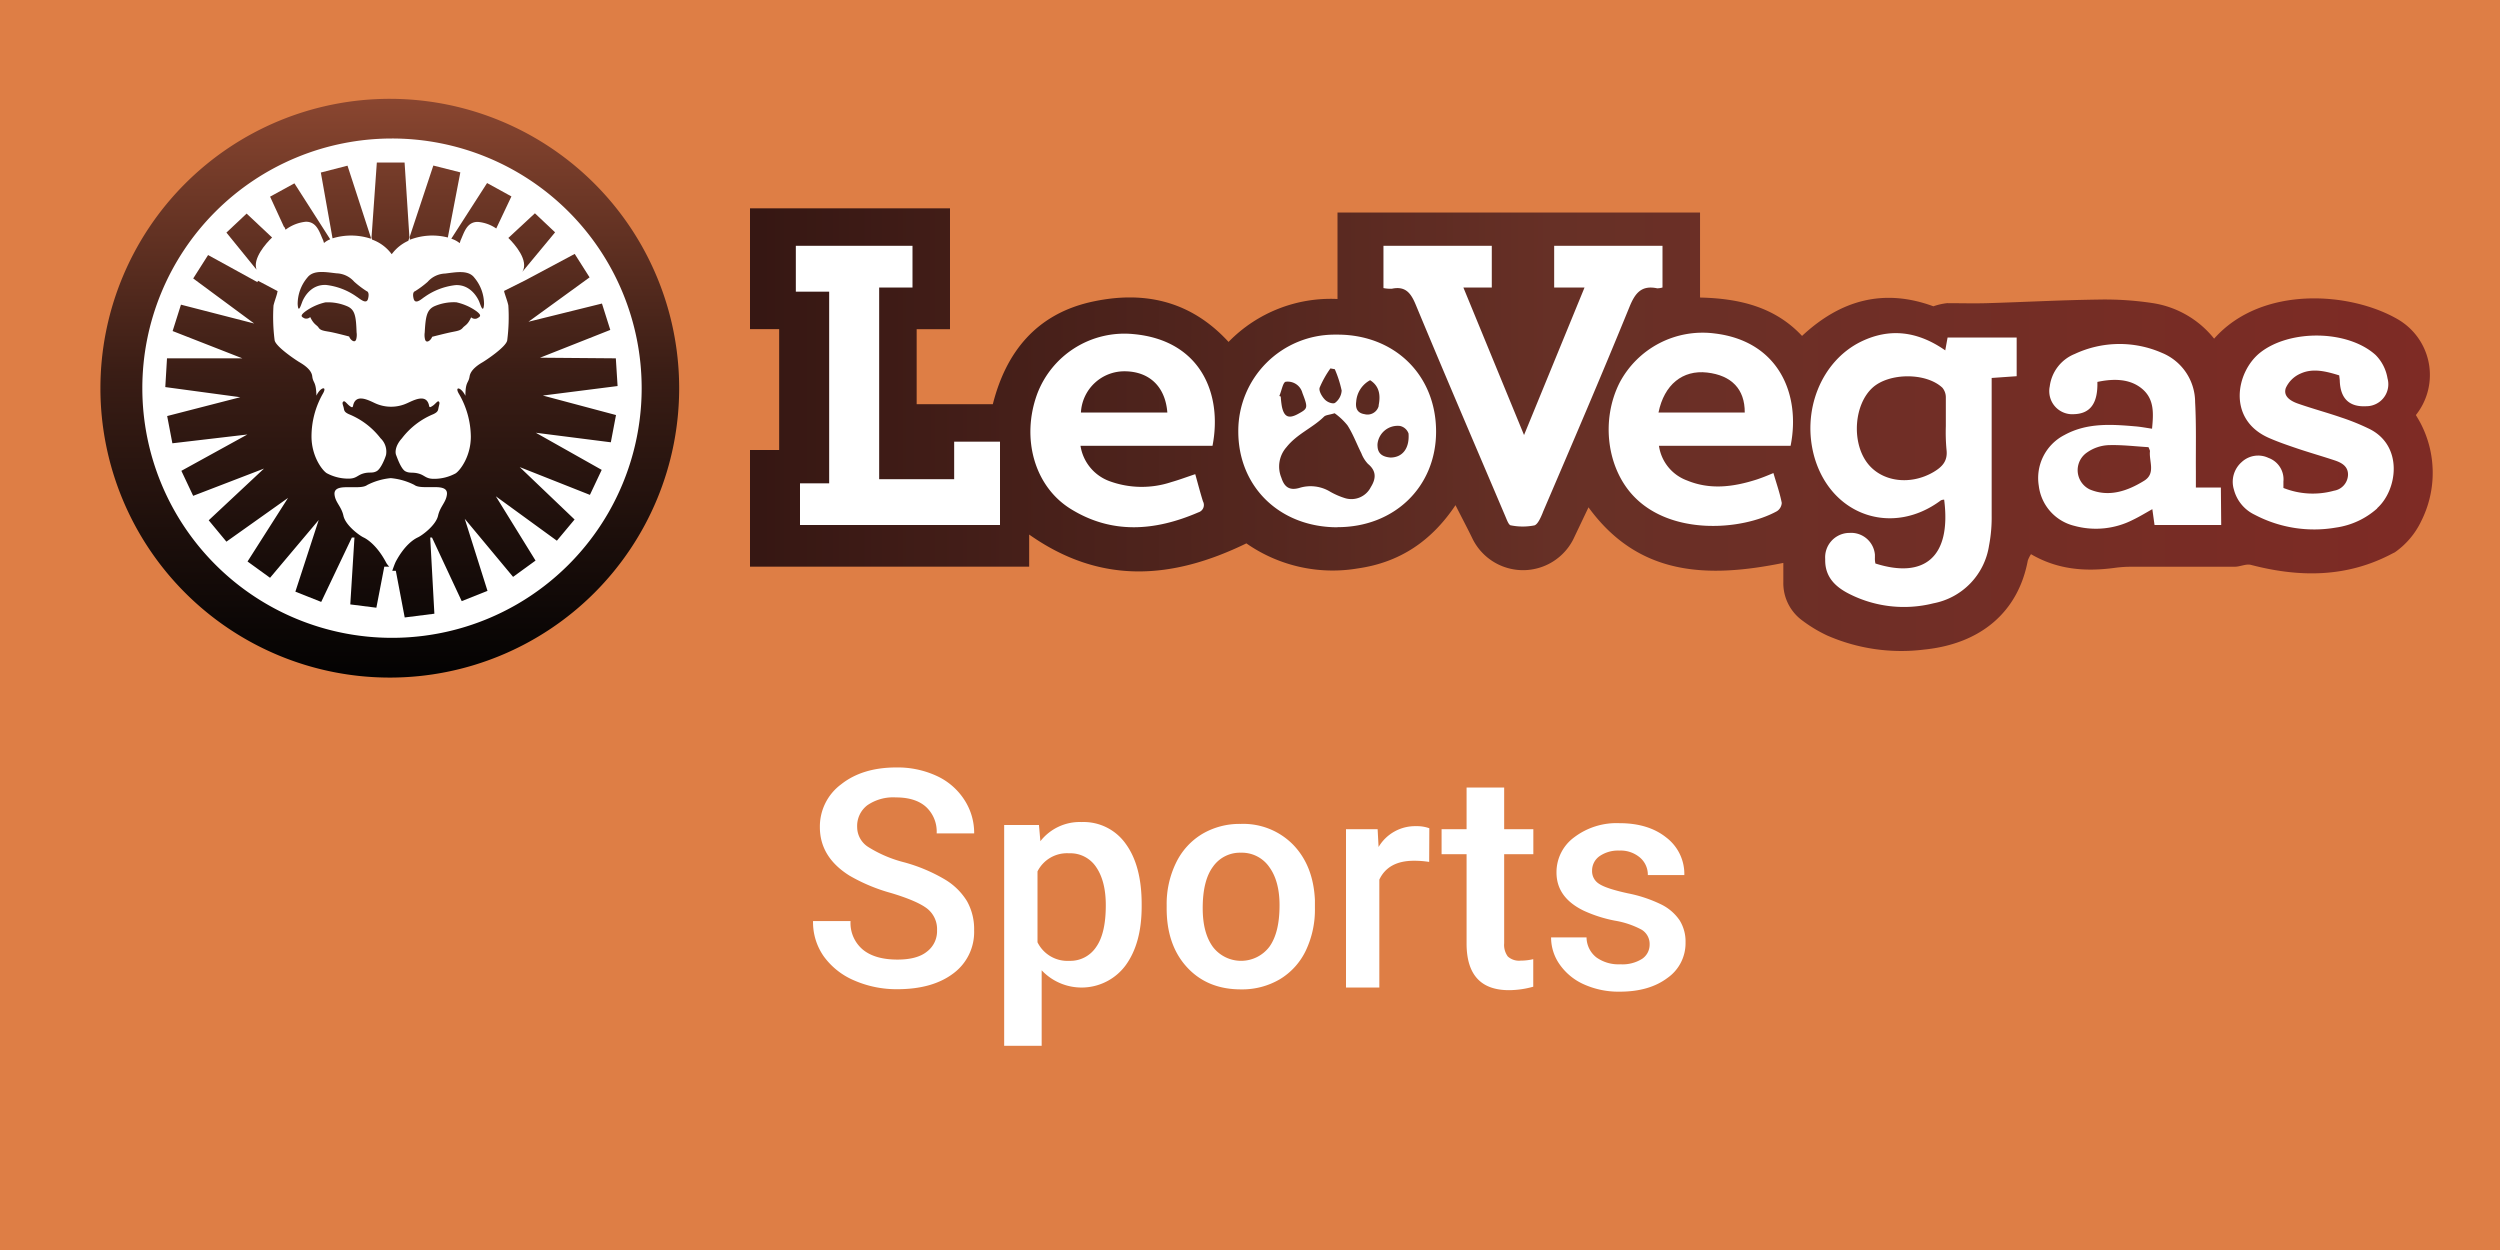
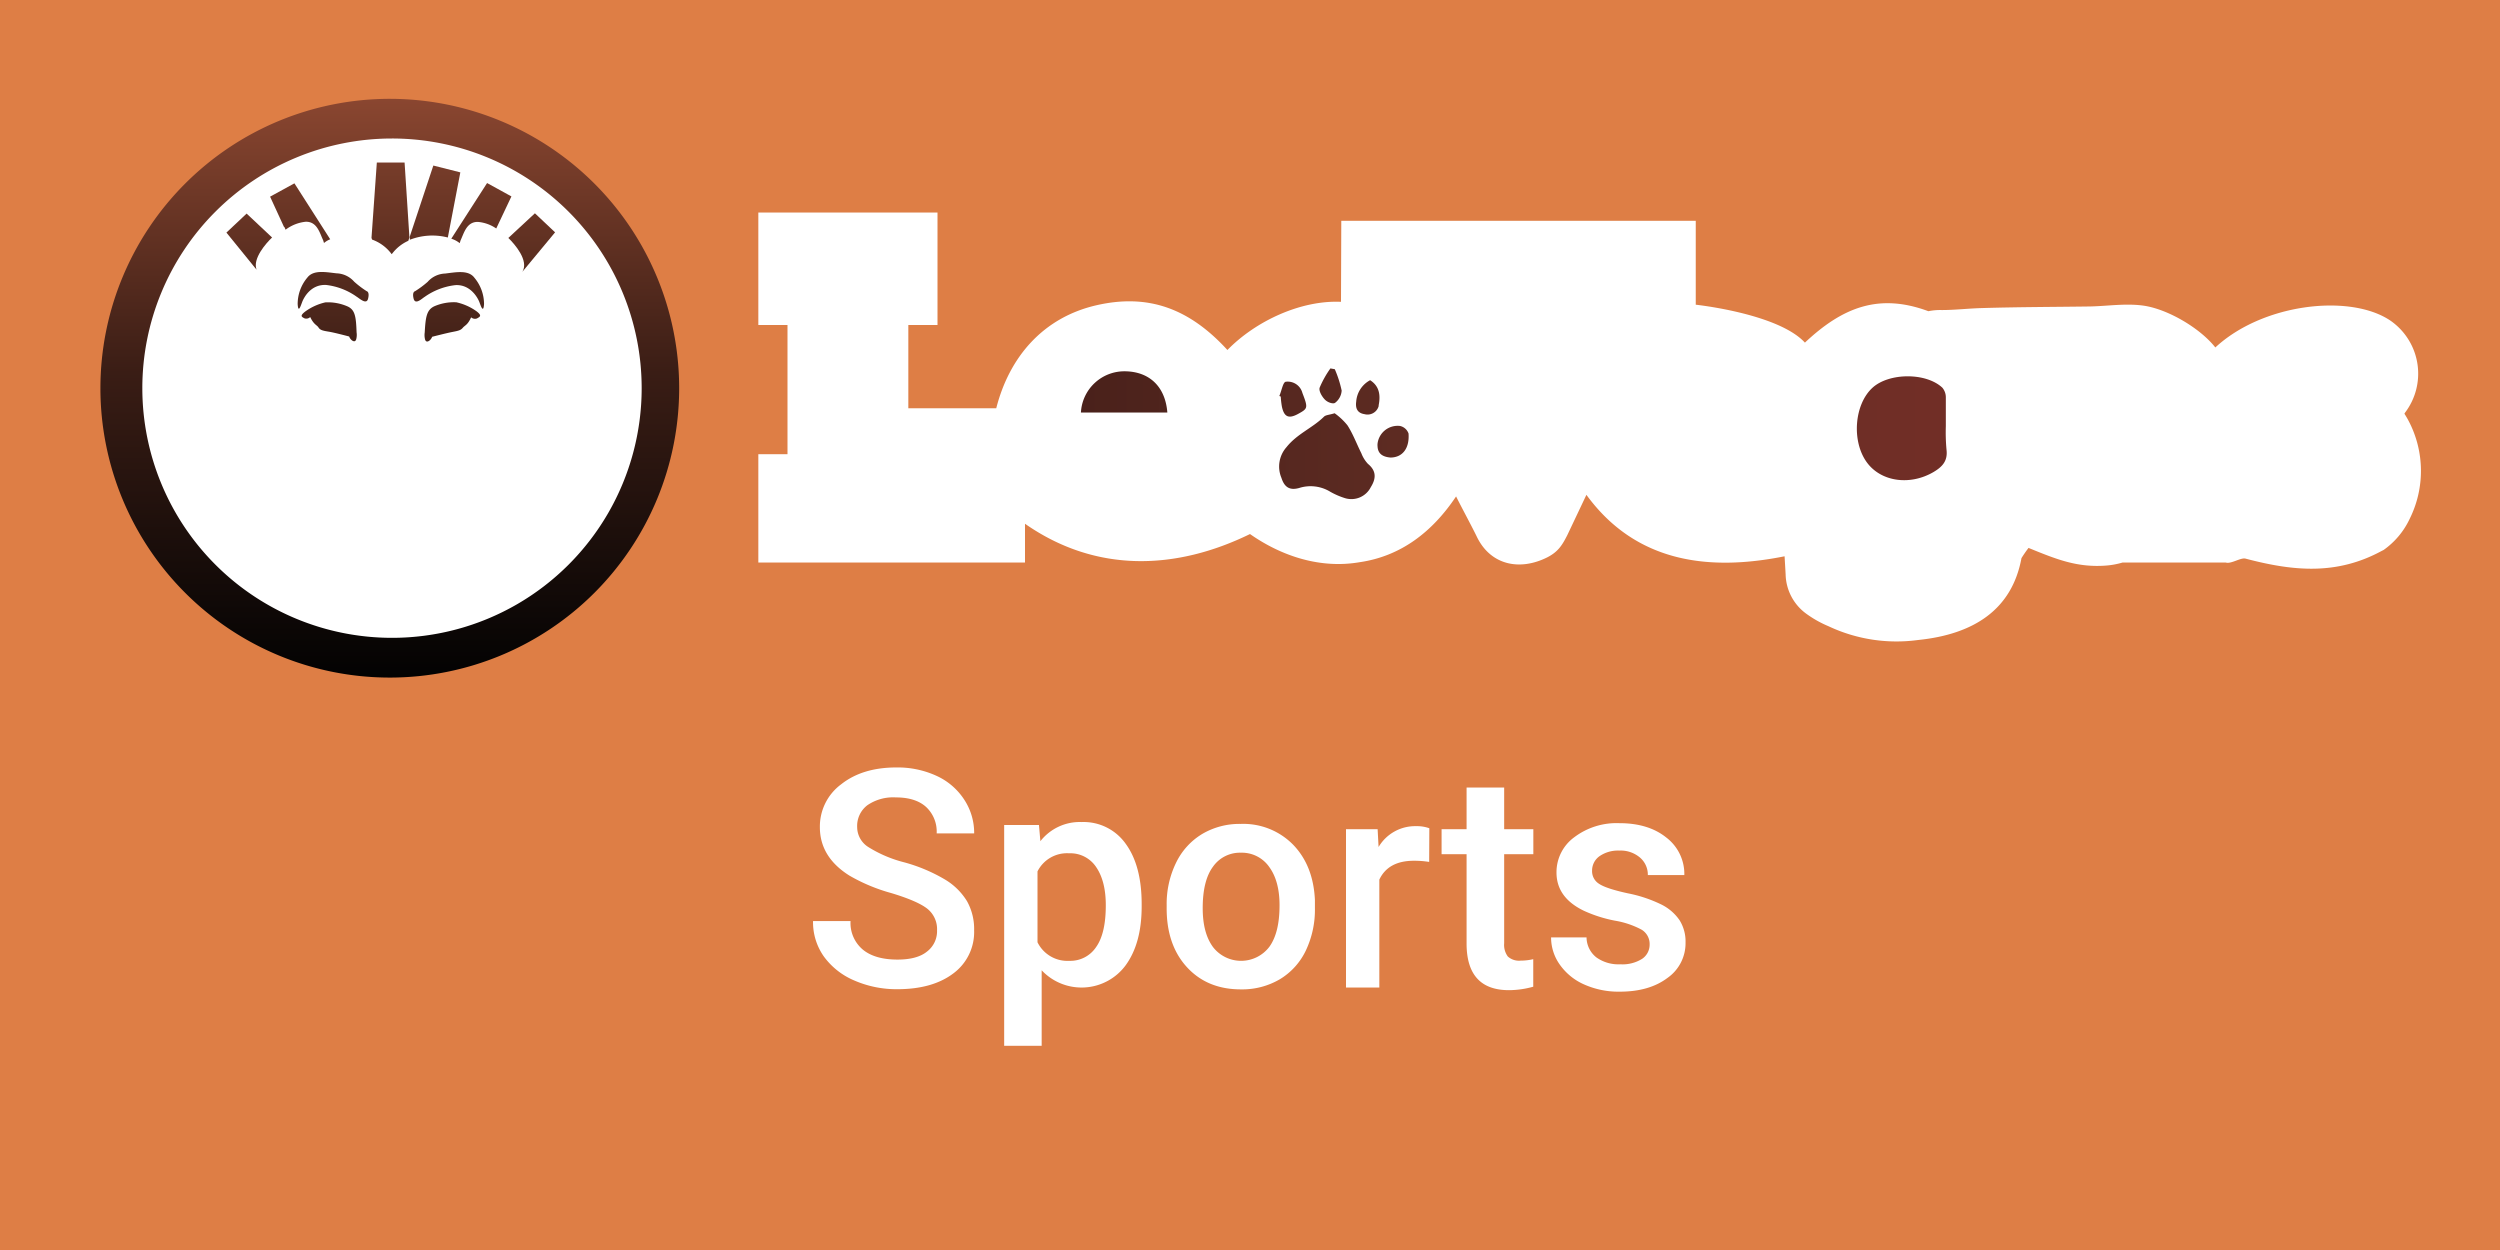
<svg xmlns="http://www.w3.org/2000/svg" xmlns:xlink="http://www.w3.org/1999/xlink" viewBox="0 0 600 300">
  <defs>
    <style>.cls-2{fill:#fff}</style>
    <linearGradient id="linear-gradient" x1="93.55" y1="-145.61" x2="93.55" y2="-285.28" gradientTransform="matrix(1 0 0 -1 0 -121.89)" gradientUnits="userSpaceOnUse">
      <stop offset="0" stop-color="#8a4630" />
      <stop offset=".47" stop-color="#3a1d15" />
      <stop offset="1" stop-color="#020202" />
    </linearGradient>
    <linearGradient id="linear-gradient-2" x1="93.94" y1="-144.84" x2="93.94" y2="-286.72" xlink:href="#linear-gradient" />
    <linearGradient id="linear-gradient-3" x1="59.82" y1="-145.59" x2="59.82" y2="-285.26" xlink:href="#linear-gradient" />
    <linearGradient id="linear-gradient-4" x1="127.59" y1="-145.59" x2="127.59" y2="-285.26" xlink:href="#linear-gradient" />
    <linearGradient id="linear-gradient-5" x1="108.56" y1="-145.59" x2="108.56" y2="-285.26" xlink:href="#linear-gradient" />
    <linearGradient id="linear-gradient-6" x1="107.66" y1="-145.59" x2="107.66" y2="-285.26" xlink:href="#linear-gradient" />
    <linearGradient id="linear-gradient-7" x1="79.03" y1="-145.59" x2="79.03" y2="-285.26" xlink:href="#linear-gradient" />
    <linearGradient id="linear-gradient-8" x1="79.95" y1="-145.59" x2="79.95" y2="-285.26" xlink:href="#linear-gradient" />
    <linearGradient id="linear-gradient-9" x1="93.72" y1="-145.71" x2="93.72" y2="-285.38" xlink:href="#linear-gradient" />
    <linearGradient id="linear-gradient-10" x1="82.98" y1="-145.59" x2="82.98" y2="-285.26" xlink:href="#linear-gradient" />
    <linearGradient id="linear-gradient-11" x1="72.04" y1="-145.59" x2="72.04" y2="-285.26" xlink:href="#linear-gradient" />
    <linearGradient id="linear-gradient-12" x1="115.53" y1="-145.59" x2="115.53" y2="-285.26" xlink:href="#linear-gradient" />
    <linearGradient id="linear-gradient-13" x1="104.38" y1="-145.59" x2="104.38" y2="-285.26" xlink:href="#linear-gradient" />
    <linearGradient id="linear-gradient-14" x1="581.04" y1="-224.66" x2="182.86" y2="-224.66" gradientTransform="matrix(1 0 0 -1 0 -121.89)" gradientUnits="userSpaceOnUse">
      <stop offset="0" stop-color="#7e2b25" />
      <stop offset=".52" stop-color="#673026" />
      <stop offset="1" stop-color="#361713" />
    </linearGradient>
    <linearGradient id="linear-gradient-15" x1="580.77" y1="-231.36" x2="182.59" y2="-231.36" xlink:href="#linear-gradient-14" />
    <linearGradient id="linear-gradient-16" x1="580.77" y1="-227.9" x2="182.59" y2="-227.9" xlink:href="#linear-gradient-14" />
    <linearGradient id="linear-gradient-17" x1="580.77" y1="-217.66" x2="182.59" y2="-217.66" xlink:href="#linear-gradient-14" />
    <linearGradient id="linear-gradient-18" x1="580.77" y1="-217.23" x2="182.59" y2="-217.23" xlink:href="#linear-gradient-14" />
    <linearGradient id="linear-gradient-19" x1="580.77" y1="-214.5" x2="182.59" y2="-214.5" xlink:href="#linear-gradient-14" />
    <linearGradient id="linear-gradient-20" x1="580.77" y1="-234.47" x2="182.59" y2="-234.47" xlink:href="#linear-gradient-14" />
    <linearGradient id="linear-gradient-21" x1="580.77" y1="-216.06" x2="182.59" y2="-216.06" xlink:href="#linear-gradient-14" />
    <linearGradient id="linear-gradient-22" x1="580.77" y1="-215.94" x2="182.59" y2="-215.94" xlink:href="#linear-gradient-14" />
    <linearGradient id="linear-gradient-23" x1="581.87" y1="-225" x2="182.21" y2="-225" xlink:href="#linear-gradient-14" />
  </defs>
  <g id="Layer_2" data-name="Layer 2">
    <g id="Layer_1-2" data-name="Layer 1">
      <path fill="#de7e45" d="M0 0h600v300H0z" />
      <g id="Layer_2-2" data-name="Layer 2">
        <g id="LeoVegas">
          <circle class="cls-2" cx="94.05" cy="93.17" r="65.88" />
          <path d="M93.56 23.72A69.45 69.45 0 1 0 163 93.18a69.45 69.45 0 0 0-69.44-69.46zm.52 129.36A59.92 59.92 0 1 1 154 93.15a59.92 59.92 0 0 1-59.92 59.93z" fill="url(#linear-gradient)" />
-           <path d="M148.22 92.65L147.8 86l-18.19-.15 16.86-6.67-2-6.33-17.64 4.37 14.67-10.65-3.57-5.63L126 67.31l-5 2.5V70c.28 1 .76 2.19 1 3.3a43.7 43.7 0 0 1-.27 8.4c-.28 1.55-5 4.7-5.88 5.22s-2.89 1.73-3.15 3.43-1 1.14-1 4.65c-1-2.1-2.68-2.4-1.57-.5a20.77 20.77 0 0 1 2.87 10.29c0 4.67-2.47 8-3.63 8.81a10.84 10.84 0 0 1-5.26 1.32c-1.93 0-2.15-.85-3.64-1.26s-2.09 0-3.16-.54-2-3.32-2.24-3.9-.29-2.16 1.37-4A18.25 18.25 0 0 1 104 99.4c1.26-.6 1.11-1 1.3-1.79s.26-1 0-1.25-.81.6-1.41 1-.84.55-.93-.09c-.58-2.54-3-1.53-4.6-.8l-.63.29a9.19 9.19 0 0 1-7.74 0l-.55-.26c-1.59-.73-4.07-1.81-4.68.77-.09.64-.33.56-.93.09s-1.1-1.27-1.41-1-.24.46 0 1.25 0 1.19 1.3 1.79a18.24 18.24 0 0 1 7.61 5.78 4.43 4.43 0 0 1 1.32 4c-.15.59-1.18 3.32-2.25 3.9s-1.66.13-3.15.54-1.71 1.26-3.6 1.25a10.84 10.84 0 0 1-5.26-1.32c-1.16-.78-3.63-4.14-3.63-8.81a20.82 20.82 0 0 1 2.74-10.28c1.11-1.9-.59-1.6-1.56.5-.08-3.51-.81-2.95-1-4.65s-2.3-2.92-3.15-3.43-5.6-3.67-5.88-5.22a43.76 43.76 0 0 1-.27-8.33c.23-1 .64-2 .89-3a2.36 2.36 0 0 1 .1-.46l-4.73-2.5-.11.35-11.85-6.51-3.57 5.62L61 77.64l-17.57-4.52-2 6.33L58.17 86H40.08l-.41 6.9 18 2.43-17.55 4.52 1.25 6.54 18-2.11L43.53 113l2.83 6 17-6.54-13.27 12.41 4.25 5.13 14.79-10.5-9.72 15.26 5.4 3.91 11.68-13.87-5.6 17.2 6.2 2.46L84.45 129h.62l-1 16.06 6.26.79 1.9-9.85h1.19a5 5 0 0 1-.67-.84c-2.11-4.07-4.5-5.71-5.49-6.17s-4.33-2.9-4.83-5.19-1.93-3.17-2.14-5.09 2.18-1.78 3.77-1.78 3.24.09 4.07-.53a15.74 15.74 0 0 1 5.65-1.65 15.69 15.69 0 0 1 5.65 1.62c.81.63 2.47.54 4.07.54s4-.15 3.76 1.78-1.62 2.83-2.13 5.09-3.76 4.69-4.84 5.19-3.21 1.94-5.27 5.76c-.3.56-.88 2.27-.88 2.27H95l2.13 11.19 7.12-.9-1-18.29h.43l7.13 15.27 6.19-2.46-5.46-17.3 11.6 13.94 5.39-3.91-9.53-15.43 14.65 10.66 4.25-5.09-13.17-12.58 16.85 6.67 2.83-6-15.81-8.91 18 2.29 1.24-6.54-17.56-4.68z" fill="url(#linear-gradient-2)" />
          <path d="M65.3 57l-6.11-5.74-4.85 4.56 7.23 8.9c-.99-2.65 2.29-6.36 3.73-7.72z" fill="url(#linear-gradient-3)" />
          <path d="M125.37 65.23l7.85-9.47-4.84-4.57-6.38 5.92c1.54 1.48 5 5.46 3.37 8.12z" fill="url(#linear-gradient-4)" />
          <path d="M114.33 74.68a13.17 13.17 0 0 0-4.81-2.13 11.72 11.72 0 0 0-5.38 1c-1.74.89-2 2.51-2.21 6.27a4.27 4.27 0 0 0 .08 1.63c.3 1.12 1.44.19 1.7-.62 0 0 3.45-.89 4.85-1.16s2-.39 2.51-1 1.17-.65 2-2.51a1.4 1.4 0 0 0 1.4.27c.75-.43 1.29-.66-.14-1.75z" fill="url(#linear-gradient-5)" />
          <path d="M116.17 73a9.86 9.86 0 0 0-2.32-6.35c-1.44-1.93-4.42-1.31-7-1a5.87 5.87 0 0 0-4.22 2 23.37 23.37 0 0 1-3.03 2.25s-.73.12-.34 1.75 2 0 2.66-.4a15.86 15.86 0 0 1 7.4-2.82c3.64-.19 5.38 3.14 5.73 4.07s.95 2.8 1.12.5z" fill="url(#linear-gradient-6)" />
          <path d="M83.48 73.57a11.76 11.76 0 0 0-5.39-1 13.13 13.13 0 0 0-4.8 2.17c-1.43 1.09-.88 1.31-.19 1.67a1.35 1.35 0 0 0 1.35-.32c.89 1.87 1.59 1.87 2 2.52s1.12.77 2.51 1 4.84 1.15 4.84 1.15c.27.82 1.41 1.74 1.7.63a4.08 4.08 0 0 0 .08-1.63c-.13-3.76-.36-5.35-2.1-6.19z" fill="url(#linear-gradient-7)" />
          <path d="M88.35 71.63c.39-1.63-.35-1.75-.35-1.75a22.63 22.63 0 0 1-3-2.28 5.89 5.89 0 0 0-4.22-2c-2.55-.28-5.53-.9-7 1a9.86 9.86 0 0 0-2.34 6.4c.15 2.29.73.4 1.09-.54s2-4.25 5.73-4.07a15.79 15.79 0 0 1 7.38 2.85c.7.42 2.36 2.01 2.71.39z" fill="url(#linear-gradient-8)" />
          <path d="M93.78 60.71L94 61l.21-.24A9.91 9.91 0 0 1 98 57.79l.26-.81L97.1 39h-6.66l-1.28 18.09.14.41a10 10 0 0 1 4.48 3.21z" fill="url(#linear-gradient-9)" />
-           <path d="M89 57.29V57l-5.6-17.24-6.4 1.65 2.81 15.79a15.17 15.17 0 0 1 9.19.09z" fill="url(#linear-gradient-10)" />
          <path d="M68.24 54.42l.3.71a9.64 9.64 0 0 1 4.82-1.91c2.74-.07 3.35 2.67 4.19 4.42l.21.68a5.13 5.13 0 0 1 1.49-.89L70.66 44l-5.84 3.2 3.38 7.35a.19.19 0 0 1 .04-.13z" fill="url(#linear-gradient-11)" />
          <path d="M110.33 58.36l.21-.68c.83-1.75 1.45-4.49 4.18-4.42a9.11 9.11 0 0 1 4.38 1.58l.27-.58 3.37-7.12-5.84-3.21-8.59 13.36a6 6 0 0 1 2.02 1.07z" fill="url(#linear-gradient-12)" />
          <path d="M107.48 57l3-15.63-6.48-1.64-5.68 17.13.05.68a14.94 14.94 0 0 1 9.11-.54z" fill="url(#linear-gradient-13)" />
          <path class="cls-2" d="M578.06 101c-.36-.69-.69-1.22-1-1.71.07-.11.12-.21.2-.32a15.48 15.48 0 0 0-3.06-21.66 12.75 12.75 0 0 0-1.24-.83c-9.87-5.9-30.08-3.48-41.28 6.91-3.61-4.58-11.21-9.08-17-10-4.3-.66-8.66.06-13 .16-8.71.12-17.42.13-26.14.39-3.17.09-6.36.47-9.52.47a14.21 14.21 0 0 0-3.21.28c-11.75-4.36-20.49-1.06-29.63 7.54-6.45-7-26.2-9.1-26.2-9.1V53h-85.07l-.07 19.44c-9.69-.44-20.52 4.65-27.26 11.56-9.16-10-19-13.56-31.34-10.76-12.88 2.93-21 12.41-24.14 24.74H218V78h7V51h-43v27h7v31h-7v26h64v-9.3c17.18 12 36.41 11.07 54 2.47 7.71 5.4 17 8.36 26.3 6.76 9.85-1.42 17.46-7.23 23.16-15.79 1.53 3.06 3.86 7.33 5.1 9.92 3.33 6.58 10.19 8 16.77 4.71 2.53-1.29 3.55-2.81 4.83-5.35l4.58-9.66c12 16.46 29.67 18.34 47.56 14.75l.25 4.32a12 12 0 0 0 5.06 9.54 26.34 26.34 0 0 0 5.24 2.93 38.28 38.28 0 0 0 21.49 3.3c13.39-1.36 22.54-7.32 24.81-19.64a29.11 29.11 0 0 1 1.7-2.46c6.64 2.71 11.73 4.81 18.81 4.22a18.92 18.92 0 0 0 3.78-.72h24.71c1.29.44 3.62-1.24 4.78-.93 11.57 3.05 21.9 4 32.68-1.85l.46-.23a19 19 0 0 0 6.25-7.46 25.83 25.83 0 0 0-.26-23.53z" />
          <path d="M467 102.29v-6.9a3.59 3.59 0 0 0-.85-2.36c-3.94-3.65-12.73-3.59-16.72 0-4.42 4-5.1 12.93-1.34 18 3.42 4.62 10.37 5.56 16 2.23 2.05-1.22 3.38-2.62 3.08-5.26a45.17 45.17 0 0 1-.17-5.71z" fill="url(#linear-gradient-14)" />
          <path d="M326.72 108.77c-1.13-2.24-2-4.63-3.33-6.69a15.39 15.39 0 0 0-3.08-2.9c-1.28.4-2.13.4-2.56.83-2.75 2.71-6.44 4.1-9 7.32a7 7 0 0 0-1.21 7.35c.7 2.19 1.92 3.09 4.25 2.44a9.06 9.06 0 0 1 7.49.91 17.9 17.9 0 0 0 3.57 1.54 5.22 5.22 0 0 0 6.15-2.67c1.25-2 1.39-3.85-.68-5.56a7.69 7.69 0 0 1-1.6-2.57z" fill="url(#linear-gradient-15)" />
          <path d="M336 102.23a4.86 4.86 0 0 0-5.39 4.25 3.54 3.54 0 0 0 0 .65c.1 2 1.54 2.53 3.08 2.68 2.88 0 4.62-2.17 4.36-5.76a2.79 2.79 0 0 0-2.05-1.82z" fill="url(#linear-gradient-16)" />
          <path d="M307.64 97.5c.52 2.6 1.65 3.08 3.94 1.82s2.39-1.4 1-5a3.64 3.64 0 0 0-4-2.7c-.68.11-1 2.21-1.54 3.41l.34.15a20.81 20.81 0 0 0 .26 2.32z" fill="url(#linear-gradient-17)" />
          <path d="M327.49 99.4a2.77 2.77 0 0 0 3.39-1.94v-.21c.45-2.28.25-4.54-2.05-6a6.34 6.34 0 0 0-3.34 5.13c-.22 1.62.27 2.75 2 3.02z" fill="url(#linear-gradient-18)" />
          <path d="M320.43 96.67a4 4 0 0 0 1.57-2.92 26.55 26.55 0 0 0-1.65-5.14l-1.05-.19a23.86 23.86 0 0 0-2.59 4.63c-.24.78.57 2.17 1.3 2.89s1.99 1.06 2.42.73z" fill="url(#linear-gradient-19)" />
-           <path d="M516 108.23a5.59 5.59 0 0 0-.37-.91c-3.2-.19-6.47-.6-9.72-.48a9.71 9.71 0 0 0-5 1.74 5.13 5.13 0 0 0 .65 8.89c4.62 1.93 9.06.37 13.08-2.12 2.81-1.78 1.05-4.7 1.36-7.12z" fill="url(#linear-gradient-20)" />
-           <path d="M409.71 89.41c-5.88-.67-10.3 2.89-11.67 9.59h20.7c.03-5.59-3.15-8.91-9.03-9.59z" fill="url(#linear-gradient-21)" />
          <path d="M270 89.11A10.45 10.45 0 0 0 259.42 99h20.74c-.48-6.21-4.3-9.82-10.16-9.89z" fill="url(#linear-gradient-22)" />
-           <path d="M580.83 101.37c-.38-.69-.7-1.22-1-1.72v-.06a15.44 15.44 0 0 0-2.9-22c-.4-.3-.82-.58-1.25-.84-11.47-6.78-32.92-8.32-44.29 4.53a23.4 23.4 0 0 0-14.77-8.54 76.64 76.64 0 0 0-13.2-.84c-8.83.12-17.66.6-26.5.86-3.21.09-6.45 0-9.65 0a15.26 15.26 0 0 0-3.26.75c-11.91-4.37-22.26-1.53-31.52 7.11-6.54-7-15.12-9-24.48-9.21V51H321v20.76a34.22 34.22 0 0 0-26.15 10.3c-9.26-10.1-20.68-12.38-33.17-9.55-13 3-20.24 12-23.4 24.49H220V79h8V50h-48v29h7v29h-7v28h67v-7.71c17.13 12.1 34.33 10.79 52.13 2.12a36.17 36.17 0 0 0 26.81 6c10-1.44 17.62-6.54 23.38-15.17 1.55 3.08 2.92 5.63 4.17 8.23a13.52 13.52 0 0 0 24.08 0l3.67-7.71c12.09 16.6 28.68 17 46.76 13.34v4.59a11.09 11.09 0 0 0 4.65 9.3 33.31 33.31 0 0 0 5.9 3.54 44.39 44.39 0 0 0 23.24 3.37c13.57-1.37 22.57-9 24.88-21.37a7.83 7.83 0 0 1 .77-1.53c6.37 3.74 13.08 4.22 20 3.3a28.75 28.75 0 0 1 3.82-.28h25.05c1.32 0 2.73-.75 3.91-.45 11.73 3.07 23.14 3.07 34.08-2.79l.47-.23a19.21 19.21 0 0 0 6.33-7.49 25.76 25.76 0 0 0-.27-23.69zM240 126h-48v-10h7V70h-8V59h28v10h-8v46h18v-9h11zm51-19h-31.68a10.8 10.8 0 0 0 6.83 8.43 22.51 22.51 0 0 0 15 .26c1.81-.51 3.57-1.18 5.71-1.89.65 2.31 1.19 4.43 1.85 6.52a1.84 1.84 0 0 1-.75 2.5 1.94 1.94 0 0 1-.36.15c-10.37 4.48-20.76 5.33-30.7-.87-8.69-5.44-11.82-16.95-8-27.48A22.37 22.37 0 0 1 272 80.18c16 1.44 21.46 14.17 19 26.82zm30 19.55c-13.87 0-23.87-9.74-23.81-23.12a23.11 23.11 0 0 1 23.11-23.12h.7c13.76 0 23.67 9.75 23.66 23.27 0 13.24-10 22.94-23.63 22.94zm49.28-3.55c-.48 1.14-1.16 2.79-2 3.09a14.47 14.47 0 0 1-5.64 0c-.54 0-1-1.34-1.34-2.13-7.2-16.95-14.44-33.78-21.49-50.75-1.17-2.85-2.48-4.62-5.78-3.91a8.87 8.87 0 0 1-2-.16V59h26v10h-6.82l14.56 35.41L380.29 69H373V59h26v10a4.94 4.94 0 0 1-1.26.2c-3.75-.8-5.29 1.08-6.65 4.42-6.74 16.54-13.81 33-20.83 49.38zm59.46-16h-31.59a10.44 10.44 0 0 0 6.76 8.32c5.57 2.3 11.18 1.54 16.71-.24 1.23-.41 2.42-.88 4-1.55.71 2.45 1.54 4.78 2 7.16a2.52 2.52 0 0 1-1.16 2C418 127.34 401 128.58 392 119c-6.33-6.72-7.83-18.16-3.3-27.14a22.52 22.52 0 0 1 22.73-11.84c15.51 1.81 20.79 14.67 18.31 26.98zM484 90.29l-6 .42v33.07a35.68 35.68 0 0 1-.63 7.15A16.65 16.65 0 0 1 464 144.8a29 29 0 0 1-20.54-2.45c-3.18-1.69-5.53-4.08-5.41-8.17a5.86 5.86 0 0 1 5.42-6.27h.26a5.73 5.73 0 0 1 6.25 5.21v.72a5.3 5.3 0 0 0 .12 1.4c11.53 3.67 18.28-1.31 16.5-15.32a1.91 1.91 0 0 0-.78.16c-11.59 8.67-26.22 3.74-30.33-10.25-3.21-11.15 1.57-23.13 11.14-27.83 6.95-3.38 13.64-2.5 20.23 2.09.2-1.08.36-2 .56-3.08H484zM533.09 126h-16c-.18-1.27-.34-2.45-.53-3.8-1.63.91-3.08 1.8-4.6 2.53a19.55 19.55 0 0 1-14.08 1.48 11.27 11.27 0 0 1-8.57-9.61 11.61 11.61 0 0 1 6.14-12.19c5.45-3 11.33-2.58 17.2-2.07 1.23.11 2.42.34 3.84.55.34-3.58.61-7.07-2.39-9.58s-7-2.44-10.73-1.65c.14 5.15-1.71 7.62-5.6 7.74a5.52 5.52 0 0 1-5.93-5.08 5.31 5.31 0 0 1 .1-1.59 9.68 9.68 0 0 1 6-7.78 25.36 25.36 0 0 1 20.95-.25 12.82 12.82 0 0 1 7.94 11.85c.3 5.54.14 11.1.18 16.63V117h6zm37.46-4a18.8 18.8 0 0 1-9.93 4.62 30.63 30.63 0 0 1-19.49-3.08 9.25 9.25 0 0 1-5-6.07 6.3 6.3 0 0 1 1.87-6.57 5.78 5.78 0 0 1 6.44-1 5.46 5.46 0 0 1 3.58 5.67v1.54a19.06 19.06 0 0 0 12.14.66 4 4 0 0 0 3.36-3.71c.1-2.13-1.54-3-3.08-3.53-3-1-6.16-1.9-9.12-2.9-2.27-.77-4.53-1.54-6.74-2.51-10.14-4.42-7.93-15.84-2.19-20.45 7.06-5.64 21-5.56 27.75.52a10.34 10.34 0 0 1 2.86 5.6 5.27 5.27 0 0 1-3.64 6.5 4.83 4.83 0 0 1-1.37.2c-4.08.26-6.27-1.77-6.44-6 0-.4-.08-.78-.14-1.4-3.22-1-6.32-1.77-9.24-.45a6.86 6.86 0 0 0-3.58 3.49c-.69 2.06 1.28 3.19 3.08 3.79 3.39 1.18 6.88 2.12 10.27 3.29a53.69 53.69 0 0 1 6.9 2.82c8 4.14 6.52 14.6 1.68 18.93z" fill="url(#linear-gradient-23)" />
        </g>
      </g>
      <path class="cls-2" d="M224.89 223.31a6.27 6.27 0 0 0-2.39-5.26q-2.4-1.85-8.66-3.73a42.07 42.07 0 0 1-10-4.19q-7.06-4.44-7.07-11.59a12.6 12.6 0 0 1 5.1-10.3q5.1-4.05 13.24-4.05a22.32 22.32 0 0 1 9.63 2 15.68 15.68 0 0 1 6.64 5.67 14.54 14.54 0 0 1 2.42 8.15h-9a8.08 8.08 0 0 0-2.54-6.34q-2.53-2.29-7.26-2.29a10.91 10.91 0 0 0-6.84 1.88 6.25 6.25 0 0 0-2.44 5.26 5.68 5.68 0 0 0 2.63 4.74 30.23 30.23 0 0 0 8.67 3.7 39.51 39.51 0 0 1 9.7 4.08 15.47 15.47 0 0 1 5.37 5.26 13.69 13.69 0 0 1 1.7 7 12.33 12.33 0 0 1-4.95 10.29q-5 3.81-13.45 3.82a25.39 25.39 0 0 1-10.33-2.08 17.39 17.39 0 0 1-7.31-5.74 14.24 14.24 0 0 1-2.62-8.53h9a8.34 8.34 0 0 0 2.92 6.82q2.91 2.42 8.35 2.42c3.12 0 5.48-.63 7.05-1.9a6.13 6.13 0 0 0 2.44-5.09zM274 217.54q0 8.9-3.88 14.18a13.15 13.15 0 0 1-20.12 1.15V251h-9v-53h8.35l.34 3.89a12 12 0 0 1 9.91-4.6 12.39 12.39 0 0 1 10.57 5.22Q274 207.75 274 217zm-8.61-.29c0-3.82-.76-6.86-2.28-9.1a7.42 7.42 0 0 0-6.53-3.36 7.92 7.92 0 0 0-7.58 4.35v17a8 8 0 0 0 7.65 4.46 7.42 7.42 0 0 0 6.42-3.31q2.33-3.29 2.32-10.04zM280 217.25a22.54 22.54 0 0 1 2.23-10.14 16.34 16.34 0 0 1 6.27-6.94 17.61 17.61 0 0 1 9.27-2.43 16.75 16.75 0 0 1 12.59 5q4.83 5 5.22 13.24v2a22.84 22.84 0 0 1-2.17 10.13 16.12 16.12 0 0 1-6.23 6.9 17.81 17.81 0 0 1-9.37 2.44q-8.1 0-13-5.39T280 217.67zm8.65.74q0 5.91 2.44 9.26a8.52 8.52 0 0 0 13.58-.05q2.43-3.4 2.42-9.95 0-5.81-2.49-9.2a8 8 0 0 0-6.78-3.4 7.89 7.89 0 0 0-6.69 3.34q-2.49 3.34-2.48 10.01zM343 206.86a23 23 0 0 0-3.65-.28q-6.17 0-8.31 4.53V237h-8v-38h7.59l.23 4.28a10.19 10.19 0 0 1 9-5 8.76 8.76 0 0 1 3.18.5zM361 189v10h7v6h-7v21.38a4.69 4.69 0 0 0 .87 3.17 4 4 0 0 0 3.11 1 13.09 13.09 0 0 0 3-.35v6.61a22 22 0 0 1-5.82.83q-10.19 0-10.18-11.23V205h-6v-6h6v-10zM395.91 226.69a4 4 0 0 0-1.93-3.57 20.8 20.8 0 0 0-6.4-2.16 32.62 32.62 0 0 1-7.46-2.38q-6.57-3.17-6.56-9.19a10.37 10.37 0 0 1 4.25-8.44 16.82 16.82 0 0 1 10.82-3.39q7 0 11.3 3.46a11 11 0 0 1 4.31 9h-8.76a5.41 5.41 0 0 0-1.88-4.2 7.16 7.16 0 0 0-5-1.68 7.77 7.77 0 0 0-4.71 1.34 4.22 4.22 0 0 0-1.79 3.52 3.55 3.55 0 0 0 1.7 3.13q1.69 1.13 6.85 2.26a32.46 32.46 0 0 1 8.09 2.7 11.46 11.46 0 0 1 4.36 3.77 9.61 9.61 0 0 1 1.43 5.34 10.16 10.16 0 0 1-4.36 8.52Q395.8 238 388.74 238a20.24 20.24 0 0 1-8.55-1.73 14.08 14.08 0 0 1-5.84-4.76 11.24 11.24 0 0 1-2.09-6.53h8.51a6.18 6.18 0 0 0 2.34 4.78 9.08 9.08 0 0 0 5.73 1.67 8.85 8.85 0 0 0 5.27-1.31 4.09 4.09 0 0 0 1.8-3.43z" />
    </g>
  </g>
</svg>